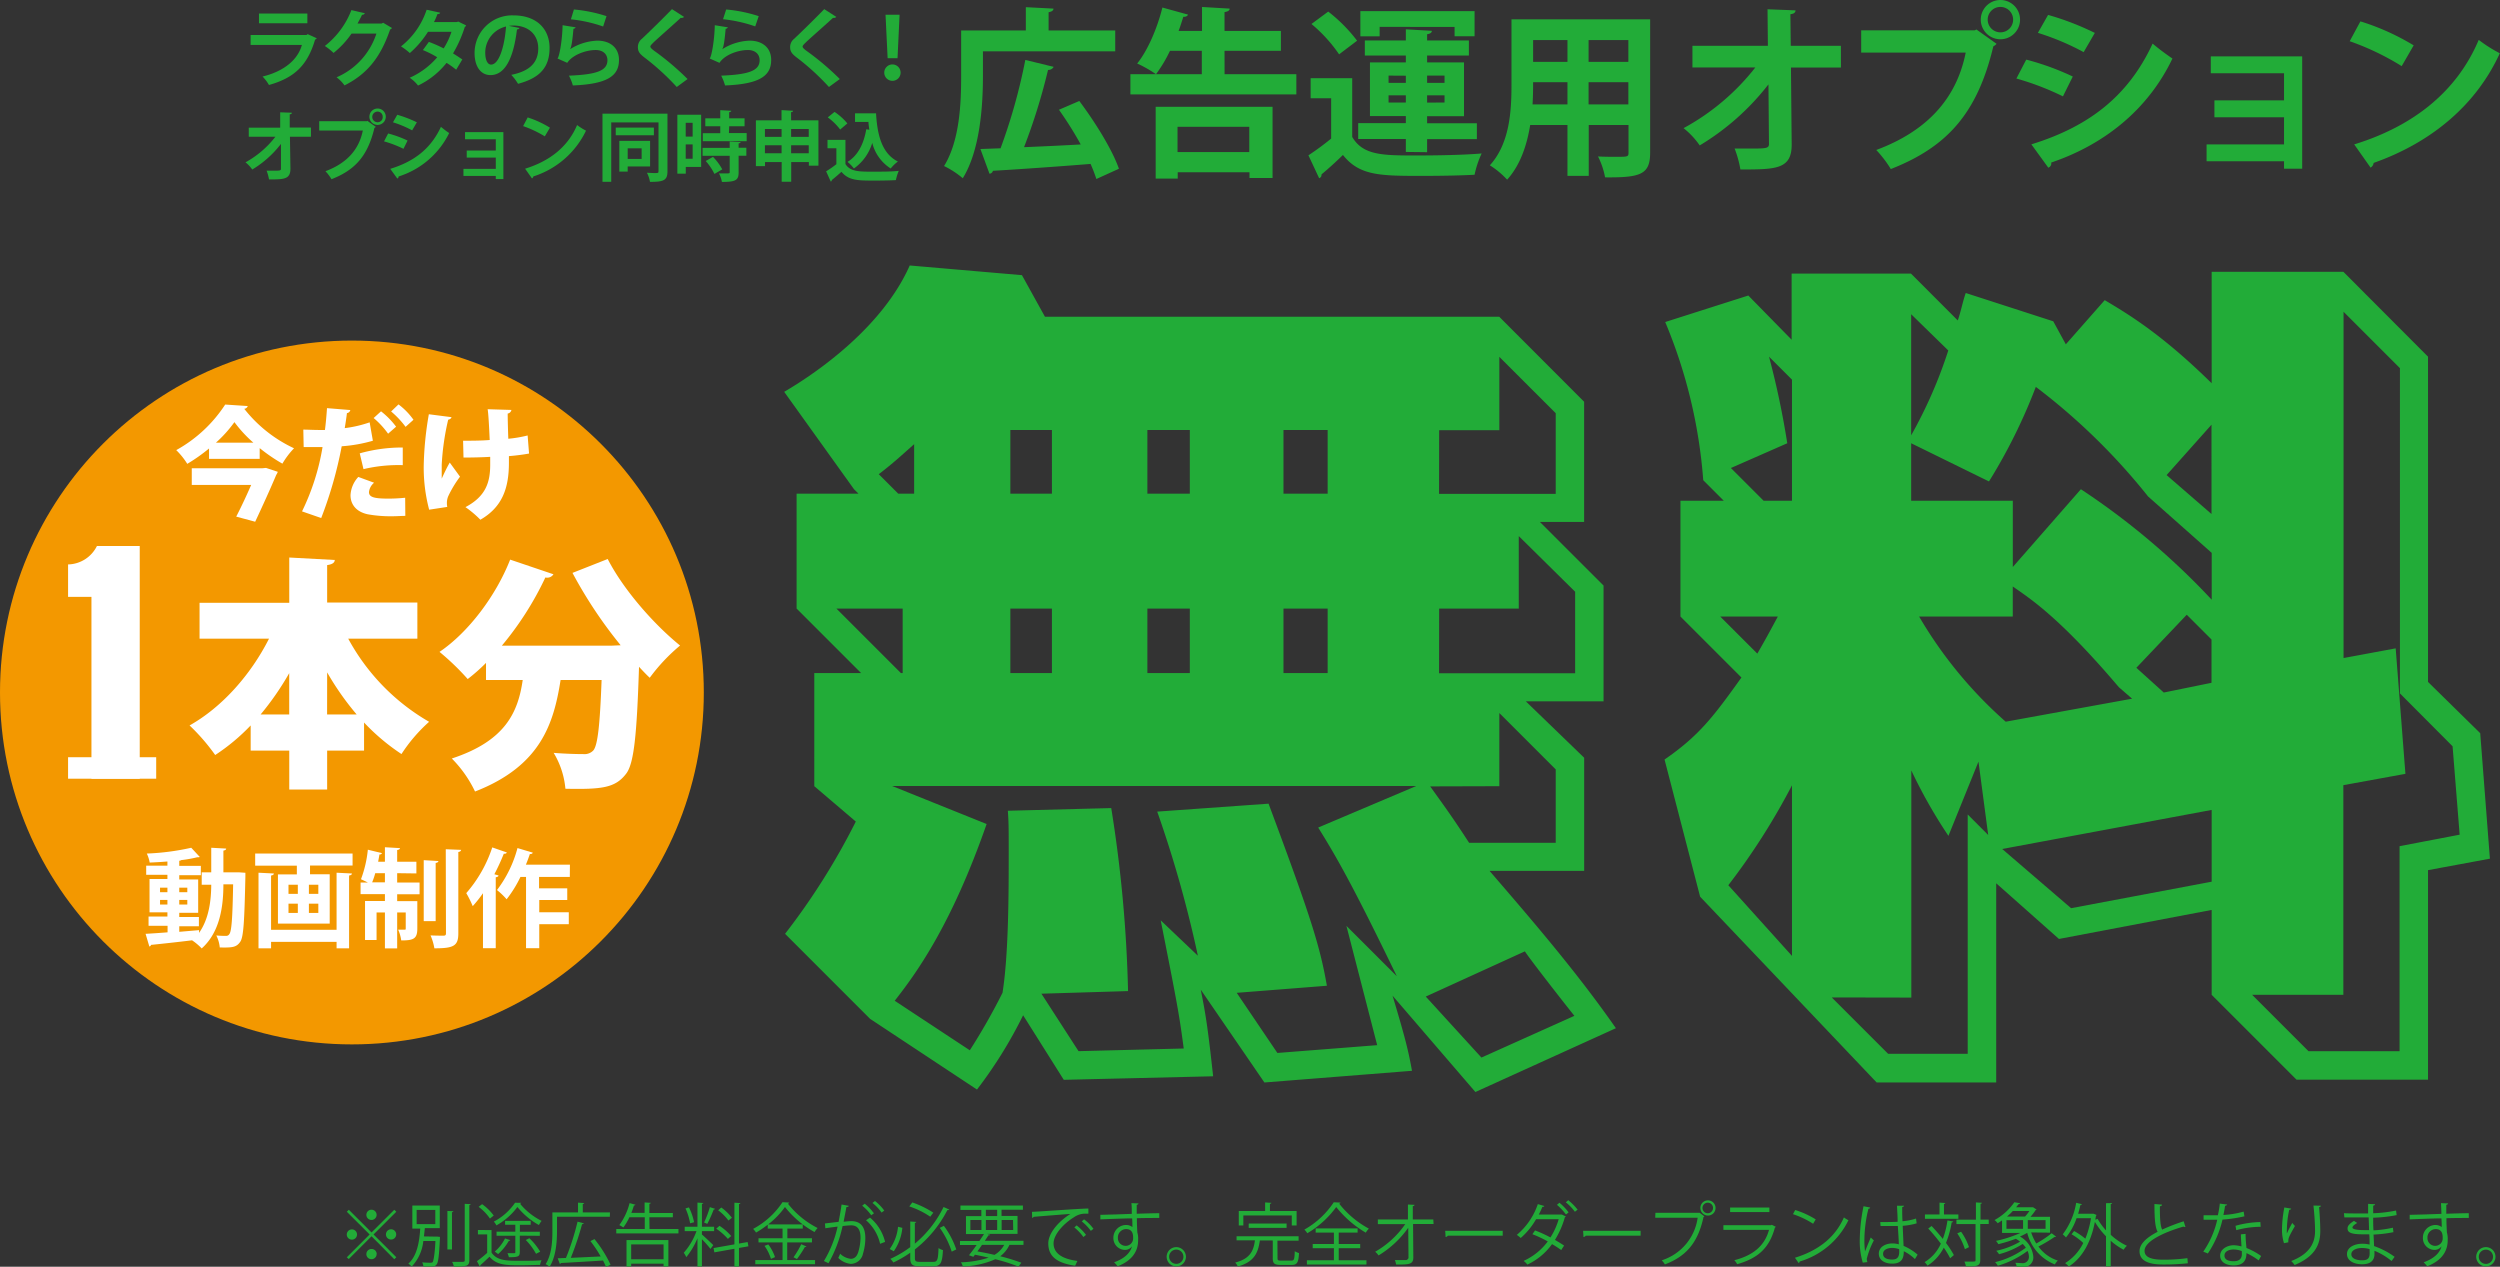
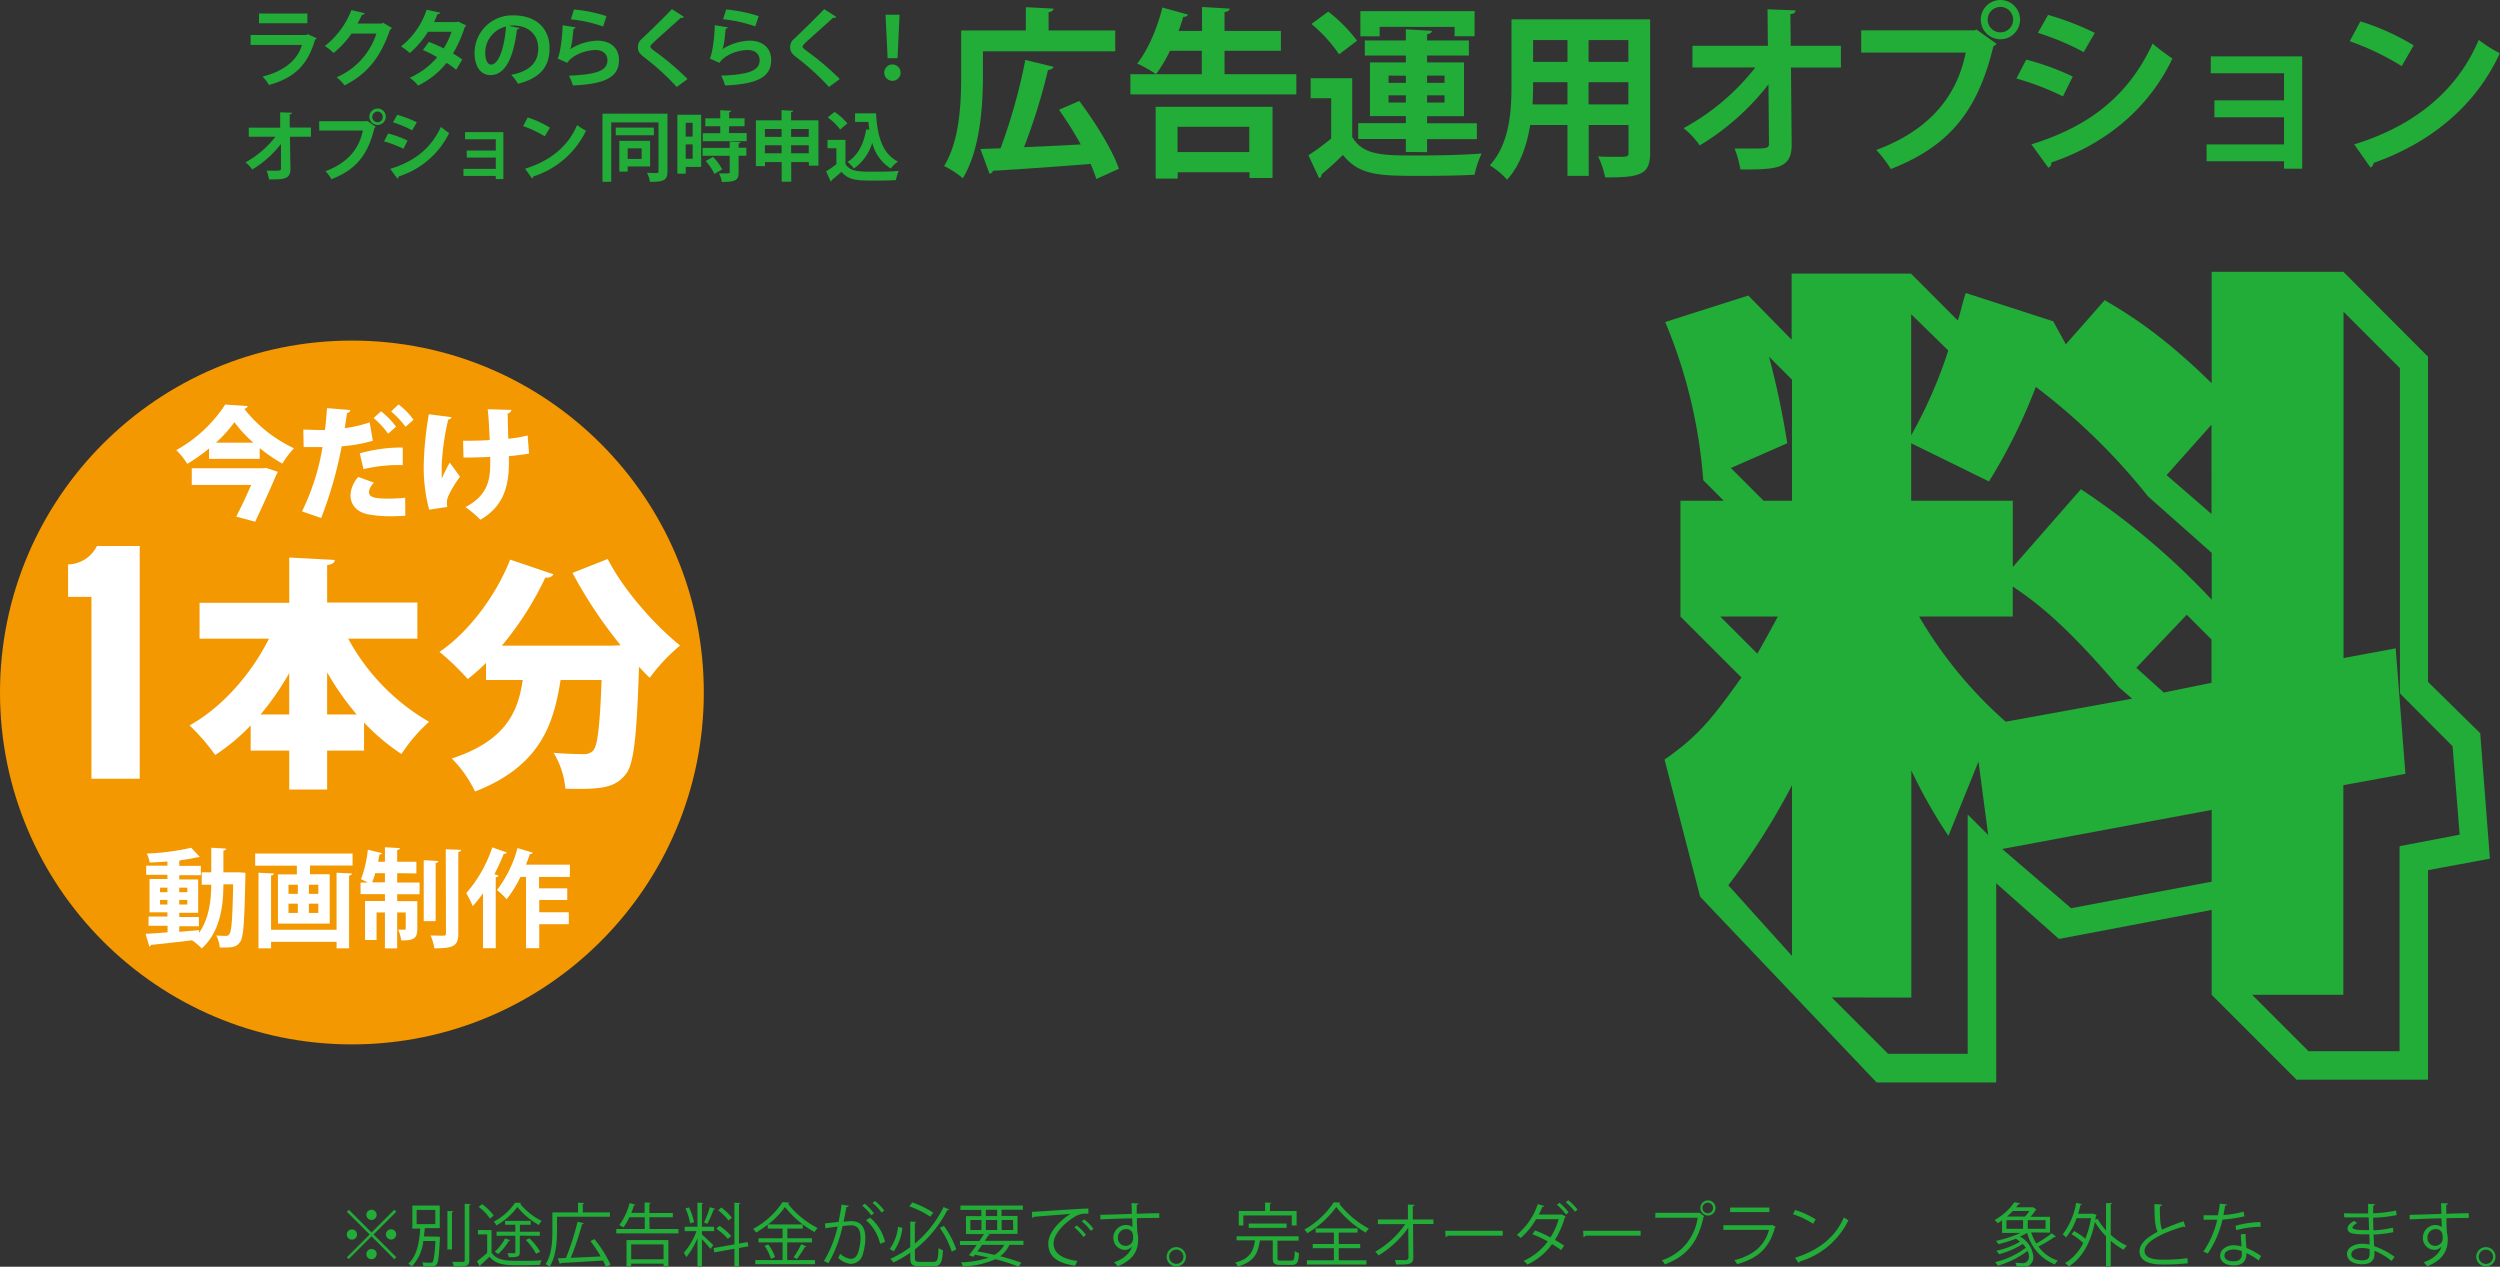
<svg xmlns="http://www.w3.org/2000/svg" viewBox="0 0 487.7 247.12">
  <rect x="0" y="0" width="487.7" height="247.12" fill="#333333" stroke="none" />
  <defs>
    <style>.cls-1{fill:none;}.cls-2{clip-path:url(#clip-path);}.cls-3{fill:#22ac38;}.cls-4{fill:#f39800;}.cls-5{fill:#fff;}</style>
    <clipPath id="clip-path" transform="translate(-6.34 -20.83)">
      <rect class="cls-1" width="505.26" height="281.74" transform="translate(505.26 281.74) rotate(180)" />
    </clipPath>
  </defs>
  <g id="レイヤー_2" data-name="レイヤー 2">
    <g id="_002" data-name="002">
      <g class="cls-2">
-         <path class="cls-3" d="M294.16,233.86,278,215.07c2.59,8.62,3.1,10.86,3.79,14.65L253,232l-12.42-18.11c1,5,1.38,7.42,2.42,16.9l-29.14.69-7.93-12.59a86.58,86.58,0,0,1-9,14.49l-20.86-13.8L159.49,203a133,133,0,0,0,13.8-21.9l-8.1-6.9V152.13h9.13l-12.58-12.58V117.13h12.07l-.87-.86-13.62-19c7.07-4.14,19.31-12.93,24.49-24.65l21.89,1.89,4.49,8.11h88.62L315.37,99.2v23.45h-8.63l12.42,12.41v22.59H304l11.38,11v22.07H296.92c8.62,10,17.07,19.82,24.65,30.69ZM169.5,139.55l12.58,12.58h.35V139.55Zm15.17-32.07c-3.28,2.93-4.48,4-6.9,5.86l3.79,3.79h3.11ZM275,224.72l-6-23.27,9.83,9.82c-7.76-16-11.21-22.41-15.34-29l19.14-8.11H180.36l18.45,7.42c-6.73,19.31-13.45,28.79-17.93,34.48l14.65,9.66a122.77,122.77,0,0,0,6.38-11.21c1.21-7.59,1.21-19.83,1.21-27.76,0-3.79,0-5.52-.17-7.76l20.17-.52a261.12,261.12,0,0,1,3.28,35.7l-16.9.51,7.24,11.21,20.52-.52c-.86-6.55-1.21-8.45-4.49-25l7.25,6.9a229.16,229.16,0,0,0-7.93-28.11l21.72-1.55c8.1,21.73,10,27.59,11.38,35.52l-17.59,1.38,7.93,11.73Zm-71.56-120v12.41h8.11V104.72Zm0,34.83v12.58h8.11V139.55Zm26.73-34.83v12.41h8.28V104.72Zm0,34.83v12.58h8.28V139.55Zm26.55-34.83v12.41h8.62V104.72Zm0,34.83v12.58h8.62V139.55Zm27.76,75.69,10.86,11.9L313.47,219c-1.38-1.72-8.28-10.51-9.66-12.58Zm.86-41c2.59,3.62,4.14,5.69,7.59,11h16.9V170.93l-11-11V174.2Zm1.73-57.07h22.76V101.44l-11-11v14.31H287.09Zm0,35h26.55V136.27l-11-10.86v14.14H287.09Z" transform="translate(-6.34 -20.83)" />
        <path class="cls-3" d="M409.34,88l7.59-8.62c4.31,2.59,10.86,6.38,20.86,16.21V73.85h25.69L480,90.41v63.45l10.18,10,1.89,24.48L480,190.58v40.87H454.34L437.79,214.9V198.34L408,204l-12.24-10.86V232H372.44L338,195.76,331.06,169c6.72-4.65,9.48-8.28,15-16l-11.9-11.9V118.51h8.45l-4-4a98.82,98.82,0,0,0-7.42-30.86l16.21-5.17,8.45,8.62V74.2h23.28l9.13,9.14c.52-1.38,1-3.8,1.56-5.35l17.07,5.52ZM341.92,141.1l7.24,7.24c2.07-3.62,2.42-4.31,4-7.24Zm14,32.93a131.48,131.48,0,0,1-12.42,19.49l12.42,13.79Zm0-55.52V94.89l-4.48-4.48A163.74,163.74,0,0,1,355,107.3l-11,4.83,6.38,6.38Zm7.76,96.9,11,11H390.2V179.72l4,4-1.9-14.31-5.86,14.48a98,98,0,0,1-7.24-12.76v44.31ZM379.17,82.13v23.62a89.37,89.37,0,0,0,7.24-16.55Zm0,25.17v11.21H399v12.93l13.28-15.17a141.42,141.42,0,0,1,25.52,21.55v-9.14l-12.41-11a122.67,122.67,0,0,0-21.9-21.38,107.24,107.24,0,0,1-9.14,18.45Zm40.52,47.59c-11.56-13.62-17.25-17.24-20.7-19.65v5.86H380.72a83.47,83.47,0,0,0,16.89,20.52l24.66-4.49Zm-22.76,31.56L410.37,198l27.42-5.17v-14Zm36-45.7-9.83,10.35,5.35,4.83,9.31-1.9v-8.45Zm4.83-19.65V103.68L429,113.51Zm7.93,93.8,11,11h17.76v-40l11.72-2.24-1.38-17.25L474.52,156.1V92.65l-11-11V149.2l10.17-1.89,1.9,24.48L463.48,174V214.9Z" transform="translate(-6.34 -20.83)" />
        <circle class="cls-4" cx="68.65" cy="135.09" r="68.65" />
        <path class="cls-5" d="M47.12,108.32a33.44,33.44,0,0,1-4.25,3,13.9,13.9,0,0,0-2.15-2.68,26.91,26.91,0,0,0,9.55-8.89l4.4.29a.78.78,0,0,1-.68.54,26.67,26.67,0,0,0,9.71,7.7,15.74,15.74,0,0,0-2.27,3A33.4,33.4,0,0,1,57,108.25v2.09H47.12Zm10.37,3.86.74-.07,2.3.76a2.57,2.57,0,0,1-.31.62c-1,2.39-2.66,6.06-4.1,9.12l-3.7-1c1-1.92,2.06-4.21,2.92-6.18H43.75v-3.25Zm-1.73-5a25.41,25.41,0,0,1-3.69-4,24.59,24.59,0,0,1-3.6,4Z" transform="translate(-6.34 -20.83)" />
        <path class="cls-5" d="M79.08,106.81A29.07,29.07,0,0,1,73,107.89a79.73,79.73,0,0,1-4,14l-3.74-1.3a45.34,45.34,0,0,0,4-12.54c-.33,0-1.92,0-2.32,0s-1,0-1.36,0l-.07-3.41c.76,0,2,.07,3.11.07l1.11,0c.17-1.3.31-2.91.4-4.26l4.55.37a.75.75,0,0,1-.66.6c-.09.78-.28,2.06-.43,2.93a23.2,23.2,0,0,0,4.86-1.13Zm6.33,14.66c-.81,0-1.63.07-2.49.07a25.12,25.12,0,0,1-4.83-.38c-2.32-.49-3.39-2-3.37-3.76a5.65,5.65,0,0,1,1.52-3.53L79.32,115a2.75,2.75,0,0,0-1,1.82c0,1,1,1.28,3.82,1.28a32.23,32.23,0,0,0,3.24-.17Zm-8.89-12.2a30.49,30.49,0,0,1,8.39-1.14l0,3.44a29.45,29.45,0,0,0-7.66.78Zm4.15-8.2a15.64,15.64,0,0,1,2.94,3l-1.56,1.37a16.5,16.5,0,0,0-2.82-3.06Zm3.41-1.35a13.39,13.39,0,0,1,2.92,3l-1.54,1.38a17.64,17.64,0,0,0-2.82-3Z" transform="translate(-6.34 -20.83)" />
        <path class="cls-5" d="M94.41,102.21c0,.24-.36.45-.64.5a49.4,49.4,0,0,0-1.26,8.79c0,.73,0,1.7,0,2.7.36-.78,1-2.18,1.57-3.13l2,2.75a21.69,21.69,0,0,0-2.23,3.67,3.29,3.29,0,0,0-.33,1.45,4.59,4.59,0,0,0,.07.78l-3.53.54A32.06,32.06,0,0,1,89,111.64a64.81,64.81,0,0,1,1-10Zm2.27,4.6c1,0,3.77,0,5.19-.15-.12-2.77-.26-5.21-.4-6l4.64.14a.89.89,0,0,1-.73.71c0,1,.05,2.94.12,4.91a24.12,24.12,0,0,0,3.77-.64l.28,3.53c-1.07.19-2.39.38-3.93.5l0,1.3c0,4.93-1.28,8.65-5.57,11.11a20.19,20.19,0,0,0-2.91-2.46c4-2.11,4.83-4.88,4.83-8.29l0-1.52c-1.38.09-3.48.14-5.21.14Z" transform="translate(-6.34 -20.83)" />
        <path class="cls-5" d="M52.91,191l1.3.09c0,.18,0,.5,0,.77-.19,8.73-.36,11.77-1,12.69-.74,1.07-1.49,1.17-4,1.11a6.65,6.65,0,0,0-.67-2.34,18.19,18.19,0,0,0,1.88.08.71.71,0,0,0,.67-.36c.42-.56.61-3,.73-9.69H49.92c0,4.1-.59,9.25-4.23,12.5a11.28,11.28,0,0,0-1.89-1.59l.05,0c-3,.37-6,.69-8.05.9a.38.38,0,0,1-.33.31L34.74,203c1.15-.06,2.63-.16,4.29-.29v-1.28H35.32v-1.8H39v-.82H35.51v-6.51H39v-.82H34.86V189.7H39v-.81c-1.17.1-2.35.16-3.46.21a6.68,6.68,0,0,0-.56-1.76,47.47,47.47,0,0,0,8.67-1.13L45.31,188a.47.47,0,0,1-.27.06.82.82,0,0,1-.21,0,24.23,24.23,0,0,1-3.14.56.71.71,0,0,1-.38.13v1h4.21v1.82H41.31v.82H45v6.51H41.31v.82h3.83v1.8H41.31v1.09l3.86-.33v.54c2-2.83,2.36-6.51,2.38-9.4H45.69V191h1.86v-4.79l2.91.16c0,.21-.16.32-.54.4V191h2.47ZM37.56,194v.88H39V194Zm0,3.29H39v-.9H37.56ZM42.88,194H41.31v.88h1.57Zm0,3.29v-.9H41.31v.9Z" transform="translate(-6.34 -20.83)" />
        <path class="cls-5" d="M56.12,187.34h19v2.34h-8.3v1.7h3.84V201H60.56v-9.59h3.69v-1.7H56.12ZM72,202.21V191.08l3,.15c0,.21-.18.34-.56.4v14.2H72v-1.26H59.22v1.26H56.77V191.08l3,.15c0,.21-.17.34-.55.4v10.58Zm-9.38-8.78v1.78h1.82v-1.78Zm0,3.69v1.8h1.82v-1.8Zm5.82-1.91v-1.78H66.6v1.78Zm0,3.71v-1.8H66.6v1.8Z" transform="translate(-6.34 -20.83)" />
        <path class="cls-5" d="M83.82,191.17V193h4.37v2.28H83.82v1.34h3.93V202c0,2-.79,2.29-3.14,2.29a7.51,7.51,0,0,0-.6-2.1c.54,0,1.06,0,1.25,0s.23,0,.23-.25v-3.1H83.82v7H81.43v-7H79.8v5.36H77.55v-7.6h3.88v-1.34H76.68V193h1.44c-.46-.23-1-.48-1.36-.65a22.75,22.75,0,0,0,1.34-5.76l2.76.67a.46.46,0,0,1-.5.25c-.06.46-.17.94-.25,1.43h1.32v-2.83l2.93.17c0,.21-.17.31-.54.37v2.29h3.75v2.28Zm-4.28,0a13.22,13.22,0,0,1-.6,1.78h2.49v-1.78Zm12.32-2.37c0,.19-.17.32-.53.38v11.35H89v-11.9Zm1.44-2.3,3,.12c-.05.21-.17.36-.55.42v15.88c0,2.45-.92,2.91-4.67,2.91a10.91,10.91,0,0,0-.75-2.52c1.11.05,2.18.05,2.53.05s.48-.11.48-.46Z" transform="translate(-6.34 -20.83)" />
        <path class="cls-5" d="M105.21,187.13c-.07.19-.26.27-.59.25a42.82,42.82,0,0,1-1.84,4l.81.23c0,.19-.21.31-.54.36v13.84h-2.49V195.08a25.24,25.24,0,0,1-2,2.52,21.41,21.41,0,0,0-1.26-2.54,25.79,25.79,0,0,0,5.07-8.92Zm12.29,4.77h-6v2.22H117v2.28h-5.46v2.39h5.76v2.33h-5.76v4.69h-2.58V191.9h-1.09a23.2,23.2,0,0,1-2.7,4.36,14,14,0,0,0-1.88-1.8,23.3,23.3,0,0,0,4-8.19l3,.9a.51.51,0,0,1-.58.25c-.23.69-.49,1.4-.78,2.09h8.59Z" transform="translate(-6.34 -20.83)" />
        <path class="cls-5" d="M87.76,145.42H74.27a41.58,41.58,0,0,0,15.78,16.22,31,31,0,0,0-5.39,6.29,41,41,0,0,1-7.3-6.15v5.48h-7.2v7.59H62.77v-7.59H55.24v-4.91a39.41,39.41,0,0,1-6.92,5.77,39,39,0,0,0-5-5.77c6.44-3.62,12-10,15.5-16.93H45.27v-7h17.5v-8.83l8.87.48c0,.52-.47.86-1.48,1v7.3h17.6Zm-25,6.73a55.33,55.33,0,0,1-5.58,8.06h5.58Zm7.39,8.06h5.77A54.28,54.28,0,0,1,70.16,152Z" transform="translate(-6.34 -20.83)" />
        <path class="cls-5" d="M33.6,172.74H24.18V137.27H19.62v-6.33a6.43,6.43,0,0,0,5.63-3.6H33.6Z" transform="translate(-6.34 -20.83)" />
-         <rect class="cls-5" x="13.28" y="147.72" width="17.19" height="4.19" />
        <path class="cls-5" d="M127.42,146.71a87.52,87.52,0,0,1-9.4-14.12l6.87-2.71c3,5.86,8.87,12.63,14.12,16.88a35.62,35.62,0,0,0-5.92,6.29c-.71-.66-1.38-1.38-2.09-2.14-.43,13.49-1,18.93-2.53,20.88-2.1,2.72-4.63,3.06-11.83,2.91a16.37,16.37,0,0,0-2.29-7c2.39.19,4.63.24,5.82.24a2.36,2.36,0,0,0,1.91-.71c.86-1,1.29-4.92,1.62-13.74h-8c-1.34,8.44-3.82,16.74-16.69,21.75a23.46,23.46,0,0,0-4.53-6.44c10.44-3.43,12.92-9,13.83-15.31h-7.16v-3.34a35,35,0,0,1-3.57,3.15A48.81,48.81,0,0,0,92.08,148c5.63-3.81,11-10.92,13.78-18l8.45,2.86a1.44,1.44,0,0,1-1.58.62,61.49,61.49,0,0,1-8.49,13.31h21.32Z" transform="translate(-6.34 -20.83)" />
        <path class="cls-3" d="M74.39,256.83l4.43,4.43,4.44-4.43.39.39-4.44,4.43,4.44,4.44-.39.39L78.82,262l-4.45,4.45L74,266.1l4.45-4.45L74,257.22Zm.6,5.83a1,1,0,1,1,1-1A1,1,0,0,1,75,262.66Zm2.82-4.84a1,1,0,1,1,1,1A1,1,0,0,1,77.81,257.82Zm2,7.66a1,1,0,1,1-1-1A1,1,0,0,1,79.83,265.48Zm2.82-4.84a1,1,0,1,1-1,1A1,1,0,0,1,82.65,260.64Z" transform="translate(-6.34 -20.83)" />
        <path class="cls-3" d="M91.5,262.07h.19l.47.05c0,.09,0,.19,0,.3-.17,3.46-.31,4.69-.66,5.1s-.53.38-1.49.38c-.33,0-.69,0-1.07,0a2.3,2.3,0,0,0-.24-.81c.69.07,1.36.07,1.59.07s.36,0,.47-.15.4-1.31.52-4.08H88.92a8.47,8.47,0,0,1-2.28,5,3.07,3.07,0,0,0-.64-.6c1.78-1.53,2.17-4.54,2.32-6.82H86.78V256h5.35v4.42H89.22c-.06.49-.1,1-.18,1.61Zm-3.88-5.2v2.77h3.64v-2.77Zm6,.19,1.15.06c0,.1-.08.16-.26.19v7.26h-.89ZM97,255.67l1.15.07c0,.11-.08.16-.25.19v10.74c0,.64-.19.92-.59,1.07a8.4,8.4,0,0,1-2.42.18,4,4,0,0,0-.35-.92h1.33c1.07,0,1.13,0,1.13-.34Z" transform="translate(-6.34 -20.83)" />
        <path class="cls-3" d="M102.23,260.79v4.4c1.06,1.6,3.11,1.6,5.53,1.6,1.46,0,3.18,0,4.23-.11a3.6,3.6,0,0,0-.3.91c-.94,0-2.42.07-3.76.07-2.78,0-4.72,0-6.09-1.67-.63.59-1.27,1.2-1.8,1.66,0,.1,0,.16-.12.21l-.54-1c.59-.43,1.32-1,2-1.62v-3.6H99.57v-.86Zm-1.84-5.05a9.75,9.75,0,0,1,2.26,2.22l-.73.59a9.43,9.43,0,0,0-2.21-2.29Zm7.62-.26a.32.32,0,0,1-.21.18A12.85,12.85,0,0,0,112,259a4.7,4.7,0,0,0-.53.81,14.57,14.57,0,0,1-4.2-3.52,12.73,12.73,0,0,1-4.09,3.59,3.7,3.7,0,0,0-.5-.74,11.41,11.41,0,0,0,4.14-3.68Zm-2.14,7.27c0,.09-.12.13-.26.13a10.2,10.2,0,0,1-2.1,2.6,6.89,6.89,0,0,0-.65-.49,8.3,8.3,0,0,0,2-2.57Zm1.87-.87v3.21c0,.86-.33,1-2.13,1a3.44,3.44,0,0,0-.27-.78h.83c.7,0,.7,0,.7-.21v-3.2h-3.66v-.79h3.66v-1.36h-2V259h5v.76h-2.11v1.36h3.89v.79Zm3.17,3.54a12,12,0,0,0-2-2.69l.7-.35a12.21,12.21,0,0,1,2.11,2.63Z" transform="translate(-6.34 -20.83)" />
        <path class="cls-3" d="M125.31,258.19H115V261c0,2-.19,5-1.45,6.95a3.43,3.43,0,0,0-.77-.51c1.21-1.88,1.32-4.53,1.32-6.44v-3.65h5v-1.91l1.19.08c0,.09-.09.16-.26.19v1.64h5.3Zm-3,4.36a24,24,0,0,1,3.14,5l-.89.45a13.09,13.09,0,0,0-.58-1.27c-3,.2-6.24.38-8.22.49a.23.23,0,0,1-.21.17l-.41-1.09,1.61-.07a49.28,49.28,0,0,0,2.26-7.08l1.21.33c0,.09-.15.16-.33.17a58.07,58.07,0,0,1-2.2,6.56l5.83-.27a24.54,24.54,0,0,0-2-3Z" transform="translate(-6.34 -20.83)" />
        <path class="cls-3" d="M133.05,260.58h5.64v.86H126.56v-.86h5.56v-2.29h-3a10.87,10.87,0,0,1-1.18,2,4.61,4.61,0,0,0-.78-.47,12.47,12.47,0,0,0,2-4.29l1.13.31c0,.09-.12.15-.28.15-.15.48-.32,1-.51,1.45h2.59V255.4l1.2.08c0,.1-.08.17-.27.19v1.79h4.58v.83h-4.58Zm-4.49,7.32v-5.16h8.17v5.15h-.94v-.55h-6.32v.56Zm7.23-4.31h-6.32v2.9h6.32Z" transform="translate(-6.34 -20.83)" />
        <path class="cls-3" d="M143.27,261v.66c.47.38,1.89,1.74,2.22,2.07l-.55.74a19.9,19.9,0,0,0-1.67-1.89v5.32h-.87v-5.51a14.61,14.61,0,0,1-2.18,3.69,4.33,4.33,0,0,0-.49-.86,13,13,0,0,0,2.48-4.22h-2.3v-.86h2.49v-4.71l1.13.08c0,.09-.09.15-.26.17v4.46h2.38V261Zm-2.53-4.63a11.37,11.37,0,0,1,1,2.89l-.77.21a12.41,12.41,0,0,0-.9-2.9Zm5.1.28a.29.29,0,0,1-.27.13,26.17,26.17,0,0,1-1.25,2.8c-.15-.05-.5-.22-.63-.26a20,20,0,0,0,1.13-3Zm6.5,7.31-1.84.32v3.63h-.89v-3.47l-3.91.7-.16-.84,4.07-.72v-8.13l1.16.08c0,.1-.08.17-.27.19v7.7l1.69-.29Zm-5.64-4a11.23,11.23,0,0,1,2.29,2,6.75,6.75,0,0,0-.65.56,11.64,11.64,0,0,0-2.28-2Zm.35-3.57a10.08,10.08,0,0,1,2.07,2l-.68.54a9.76,9.76,0,0,0-2-2Z" transform="translate(-6.34 -20.83)" />
        <path class="cls-3" d="M159.91,263.2v3.44h5.43v.81H153.68v-.81H159V263.2h-4.69v-.81H159v-1.88h-2.89v-.77a19,19,0,0,1-2.28,1.54,5.45,5.45,0,0,0-.57-.72,15.7,15.7,0,0,0,5.73-5.21l1.32.08a.31.31,0,0,1-.27.2,17.18,17.18,0,0,0,5.8,4.76,5.14,5.14,0,0,0-.6.79,19.07,19.07,0,0,1-5.77-4.89,15.5,15.5,0,0,1-3.29,3.4h6.76v.82h-3v1.88h4.8v.81Zm-3.17,3.21a9.07,9.07,0,0,0-1.26-2.54l.74-.28a8.67,8.67,0,0,1,1.31,2.48Zm6.91-2.42c0,.08-.15.12-.3.11a20.5,20.5,0,0,1-1.54,2.34l-.67-.34a16.57,16.57,0,0,0,1.5-2.55Z" transform="translate(-6.34 -20.83)" />
        <path class="cls-3" d="M171.91,256.06c0,.16-.19.23-.45.24-.14.76-.39,2.06-.55,2.87.61-.07,1.16-.12,1.5-.12,2,0,2.74,1.33,2.74,3.34a10.39,10.39,0,0,1-.46,3,2.47,2.47,0,0,1-2.39,2,4,4,0,0,1-2.43-1.17,6.14,6.14,0,0,0,.36-.82,3.53,3.53,0,0,0,2.06,1c.76,0,1.22-.48,1.49-1.34a10.22,10.22,0,0,0,.43-2.76c0-1.53-.51-2.44-1.86-2.43a16.12,16.12,0,0,0-1.64.14,25.64,25.64,0,0,1-2.75,7.25l-.89-.43a21.93,21.93,0,0,0,2.67-6.72c-.68.09-1.66.21-2.39.33l-.08-.94,2.66-.31c.2-1,.42-2.19.58-3.38Zm3.12-.41a9.34,9.34,0,0,1,1.8,1.88l-.53.37a8.87,8.87,0,0,0-1.77-1.86Zm3,7.82a8.57,8.57,0,0,0-2.74-4.59l.77-.52A8.87,8.87,0,0,1,179,263.1Zm-1-8.35a9.09,9.09,0,0,1,1.81,1.87l-.52.39a9,9,0,0,0-1.78-1.88Z" transform="translate(-6.34 -20.83)" />
        <path class="cls-3" d="M179.9,264.49a8.94,8.94,0,0,0,1.63-4.34l.84.21a9.42,9.42,0,0,1-1.67,4.56Zm4.92,1.75c0,.6.17.75.92.75h2.69c.8,0,.92-.47,1-2.69a2.69,2.69,0,0,0,.86.4c-.13,2.44-.43,3.15-1.83,3.15h-2.78c-1.37,0-1.77-.34-1.77-1.64v-1a21,21,0,0,1-3.3,1.91,3.06,3.06,0,0,0-.59-.71,20.09,20.09,0,0,0,3.89-2.29v-5l1.17.08c0,.09-.09.16-.27.18v4.06a21.67,21.67,0,0,0,5.6-7.15l1.1.5a.37.37,0,0,1-.36.11,23,23,0,0,1-6.34,7.67Zm-.51-10.84a18.21,18.21,0,0,1,4.1,2l-.6.78a16.33,16.33,0,0,0-4.08-2ZM192,265a16.81,16.81,0,0,0-2.33-4.64l.8-.39a16.68,16.68,0,0,1,2.42,4.6Z" transform="translate(-6.34 -20.83)" />
        <path class="cls-3" d="M206,263.68h-2.74a5.73,5.73,0,0,1-1.8,2.22,37.34,37.34,0,0,1,4.12,1.26l-.55.76a34,34,0,0,0-4.53-1.44,16.92,16.92,0,0,1-6.34,1.41,2.6,2.6,0,0,0-.36-.81,18.83,18.83,0,0,0,5.4-.91q-1.3-.3-2.67-.57l-.31.41-.85-.31c.43-.55,1-1.27,1.49-2h-3.25v-.78h3.79l.9-1.35h-3.52v-3.49h3v-1.22h-4.08V256h12.19v.82h-4.17v1.22h3.12v3.49h-6l.65.17c0,.09-.13.13-.32.12-.22.32-.45.69-.7,1.06H206Zm-10.36-4.85v1.95h2.16v-1.95Zm2.27,4.85c-.29.43-.6.86-.9,1.27,1.13.2,2.26.43,3.33.68a5,5,0,0,0,1.9-1.95Zm.75-6.84v1.22h2.21v-1.22Zm0,3.94h2.21v-1.95h-2.21Zm5.3-1.95h-2.22v1.95H204Z" transform="translate(-6.34 -20.83)" />
        <path class="cls-3" d="M207.66,257.23c1,0,9.29-.63,11-.64v1h-.5a3.79,3.79,0,0,0-2.29.69c-2,1.21-4,3.37-4,5.1s1.32,3,4.65,3.43l-.44.94c-3.82-.55-5.24-2-5.24-4.37,0-1.89,1.86-4.19,4.32-5.74-1.47.11-5.44.41-7.17.57a.39.39,0,0,1-.3.21Zm8.71,2.65a10,10,0,0,1,1.83,1.85l-.51.42a9.48,9.48,0,0,0-1.77-1.87Zm1.45-1.18a8.42,8.42,0,0,1,1.83,1.85l-.51.4a9.54,9.54,0,0,0-1.77-1.85Z" transform="translate(-6.34 -20.83)" />
        <path class="cls-3" d="M227.13,257.63c0-.29,0-1.76-.08-2.09l1.38.05c0,.11-.1.24-.34.28,0,.17,0,.33,0,1.74,1.65-.06,3.39-.1,4.4-.11v.93c-1.15,0-2.77,0-4.37.05,0,1,.05,2,.09,2.76a4.38,4.38,0,0,1,.16,1.41,6,6,0,0,1-.13,1.3c-.35,1.57-1.51,3-3.87,3.9a7.16,7.16,0,0,0-.69-.77c2.06-.74,3.16-1.85,3.5-3.13h0a1.68,1.68,0,0,1-1.38.71,2.29,2.29,0,0,1-2.26-2.35A2.48,2.48,0,0,1,226,259.8a2,2,0,0,1,1.25.41c0-.22,0-1.12-.05-1.7-1.4,0-5.65.17-6.2.2l0-.89,3.06-.08Zm.26,4.72c0-.52,0-1.75-1.38-1.75a1.62,1.62,0,0,0-1.59,1.71,1.5,1.5,0,0,0,1.49,1.56A1.45,1.45,0,0,0,227.39,262.35Z" transform="translate(-6.34 -20.83)" />
        <path class="cls-3" d="M237.69,266a1.88,1.88,0,1,1-1.88-1.88A1.89,1.89,0,0,1,237.69,266Zm-.49,0a1.39,1.39,0,1,0-1.39,1.38A1.38,1.38,0,0,0,237.2,266Z" transform="translate(-6.34 -20.83)" />
        <path class="cls-3" d="M255.56,266.29c0,.39.1.46.69.46h2c.54,0,.63-.25.67-1.83a3.42,3.42,0,0,0,.83.36c-.1,1.84-.36,2.31-1.43,2.31h-2.17c-1.19,0-1.52-.28-1.52-1.3v-3.47h-2.44l-.07,0c-.35,2.32-1,4.15-4.3,5.08a3,3,0,0,0-.52-.77c2.87-.74,3.59-2.25,3.85-4.33h-3.58V262h12.1v.86h-4.13Zm-6.67-8.35v1.95H248v-2.82h5.14V255.4l1.21.08c0,.1-.08.17-.27.19v1.4h5.2v2.82h-.94v-1.95Zm8.44,2.42h-7.39v-.84h7.39Z" transform="translate(-6.34 -20.83)" />
        <path class="cls-3" d="M267.85,255.43a.31.31,0,0,1-.27.2,18.51,18.51,0,0,0,5.8,4.88,3.83,3.83,0,0,0-.6.79,20.83,20.83,0,0,1-5.77-5,18.65,18.65,0,0,1-5.64,5.11,4.13,4.13,0,0,0-.57-.71,16.68,16.68,0,0,0,5.73-5.33Zm-.35,8.9v2.35h5.41v.83H261.29v-.83h5.27v-2.35h-4.14v-.82h4.14v-2.23H263v-.82h8.18v.82H267.5v2.23h4.19v.82Z" transform="translate(-6.34 -20.83)" />
        <path class="cls-3" d="M286,259.61h-4l.05,6.53c0,1.36-.88,1.4-3.36,1.37a4.2,4.2,0,0,0-.24-.87c.89,0,2,0,2.19,0s.49-.25.47-.49l-.05-5.81a19.32,19.32,0,0,1-5.79,5.4,3.71,3.71,0,0,0-.66-.72,18,18,0,0,0,5.87-5.39h-5.35v-.91H281l0-2.91,1.29.06c0,.14-.15.23-.34.25l0,2.6h4Z" transform="translate(-6.34 -20.83)" />
        <path class="cls-3" d="M288.27,260.94h11.22v.95H288.78a.6.6,0,0,1-.43.26Z" transform="translate(-6.34 -20.83)" />
        <path class="cls-3" d="M311.79,258.13c0,.08-.09.11-.17.15a17.48,17.48,0,0,1-1.94,4.43c.57.34,1.29.76,1.78,1.11l-.56.87a19.69,19.69,0,0,0-1.79-1.16,12.31,12.31,0,0,1-4.82,4,2.94,2.94,0,0,0-.73-.72,12.11,12.11,0,0,0,4.72-3.8,22.53,22.53,0,0,0-3-1.41l.52-.74a25.22,25.22,0,0,1,3,1.37,13.8,13.8,0,0,0,1.61-3.56H306a14.15,14.15,0,0,1-3,3.67,7,7,0,0,0-.76-.61,13.48,13.48,0,0,0,4.1-6l1.25.36c0,.15-.21.19-.37.18a14.16,14.16,0,0,1-.69,1.49h4.35l.13,0Zm-1.24-2.67a10.18,10.18,0,0,1,1.79,1.88l-.51.42a11.07,11.07,0,0,0-1.76-1.89Zm1.72-.5a11.39,11.39,0,0,1,1.83,1.85l-.53.41a9.57,9.57,0,0,0-1.77-1.84Z" transform="translate(-6.34 -20.83)" />
        <path class="cls-3" d="M315.17,260.94h11.22v.95H315.68a.62.62,0,0,1-.43.26Z" transform="translate(-6.34 -20.83)" />
        <path class="cls-3" d="M329.28,257.42h8.55l.08,0,.92.7a.43.43,0,0,1-.17.12c-1.08,5.05-3.42,7.69-7.53,9.25a5.44,5.44,0,0,0-.61-.8,10.17,10.17,0,0,0,7-8.3h-8.28ZM339.52,255a1.48,1.48,0,1,1-1.47,1.48A1.47,1.47,0,0,1,339.52,255Zm1,1.48a1,1,0,0,0-2.06,0,1,1,0,1,0,2.06,0Z" transform="translate(-6.34 -20.83)" />
        <path class="cls-3" d="M352.77,260.16a.34.34,0,0,1-.18.14c-1.1,4.05-3.34,6-7.36,7.15a4,4,0,0,0-.56-.78c3.65-.92,5.92-2.8,6.77-5.92h-8.9v-.91h9.3l.14-.08Zm-1.26-2.88h-7.66v-.88h7.66Z" transform="translate(-6.34 -20.83)" />
        <path class="cls-3" d="M356.55,256.88a16.89,16.89,0,0,1,4,1.83l-.51.85a17.07,17.07,0,0,0-3.93-1.87Zm-.05,9.31c4.77-1.47,7.94-4.15,9.55-7.87a5.74,5.74,0,0,0,.88.55,15.38,15.38,0,0,1-9.52,8.06.43.43,0,0,1-.18.31Z" transform="translate(-6.34 -20.83)" />
-         <path class="cls-3" d="M369.73,267.15a14.66,14.66,0,0,1-.58-4.73,33.78,33.78,0,0,1,.73-6.28l1.3.26a.35.35,0,0,1-.35.24,26,26,0,0,0-.78,5.79,17,17,0,0,0,.12,2.54c.3-.8.84-2.09,1.12-2.73l.6.57a15.67,15.67,0,0,0-1.38,3.59,1.91,1.91,0,0,0,.13.64Zm3.41-7.92c1.13,0,2.26,0,3.39-.05,0-1.16-.09-2.15-.12-3.14l1.36,0c0,.13-.14.24-.35.28,0,.86,0,1.73.06,2.75a11.56,11.56,0,0,0,2.64-.53l.12.94a12.85,12.85,0,0,1-2.72.48c.06,1.49.13,3.06.17,3.92a10.06,10.06,0,0,1,2.74,1.71l-.53.86a8.09,8.09,0,0,0-2.17-1.53c0,1.14-.23,2.42-2.25,2.42-1.57,0-2.62-.76-2.62-1.94,0-1.37,1.39-2,2.62-2a4.69,4.69,0,0,1,1.28.17c0-.84-.12-2.26-.19-3.57-.42,0-1,0-1.37,0h-2Zm3.69,5.29a4.4,4.4,0,0,0-1.33-.25c-.82,0-1.81.3-1.81,1.15s.81,1.12,1.79,1.12,1.36-.48,1.36-1.55Z" transform="translate(-6.34 -20.83)" />
-         <path class="cls-3" d="M383.15,260c.73.76,1.5,1.65,2.2,2.52a17.32,17.32,0,0,0,.9-3.61l1.12.21c0,.11-.12.16-.3.18a18.1,18.1,0,0,1-1.11,4,17.53,17.53,0,0,1,1.54,2.37l-.72.62a17.23,17.23,0,0,0-1.25-2.07,8.82,8.82,0,0,1-3.17,3.51,4.54,4.54,0,0,0-.57-.69,7.92,7.92,0,0,0,3.17-3.6,36.25,36.25,0,0,0-2.46-2.95Zm5.23-2.25v.85h-6.52v-.85h2.84v-2.31l1.12.07c0,.09-.08.16-.25.19v2.05Zm5.92,1v.86h-1.65v7c0,1.24-.68,1.27-2.79,1.27a4,4,0,0,0-.31-.94h1.18c1,0,1,0,1-.32v-7H388v-.86h3.8V255.4l1.17.07c0,.11-.09.18-.27.19v3.09Zm-5.39,2.37a11.36,11.36,0,0,1,1.54,3l-.8.4a11.55,11.55,0,0,0-1.49-3.09Z" transform="translate(-6.34 -20.83)" />
        <path class="cls-3" d="M402.58,261.25a10.13,10.13,0,0,0,1,2.16,20.84,20.84,0,0,0,3-2l.85.65c0,.07-.17.08-.28.07A27.87,27.87,0,0,1,404,264a7.38,7.38,0,0,0,3.78,2.74,3.58,3.58,0,0,0-.58.75,8.94,8.94,0,0,1-5.39-6.16,12.49,12.49,0,0,1-1.42.72A5,5,0,0,1,403,266a1.88,1.88,0,0,1-2.09,2c-.33,0-.72,0-1.16,0a1.83,1.83,0,0,0-.26-.82c.48,0,1,.06,1.25.06a1.21,1.21,0,0,0,1.4-1.28,2.65,2.65,0,0,0-.27-1.1,18.08,18.08,0,0,1-5.79,2.89,4,4,0,0,0-.54-.7,16.23,16.23,0,0,0,6-2.82,4.08,4.08,0,0,0-.62-.73,15.81,15.81,0,0,1-4.61,2,3.78,3.78,0,0,0-.54-.67,15.39,15.39,0,0,0,4.64-1.77,5.15,5.15,0,0,0-.82-.57,28.18,28.18,0,0,1-3.41,1.05,4.47,4.47,0,0,0-.46-.64,23.06,23.06,0,0,0,4.76-1.55H396.9V258.9a7.48,7.48,0,0,1-.86.56,2.56,2.56,0,0,0-.61-.62,11.34,11.34,0,0,0,3.87-3.48l1.11.2c0,.1-.12.17-.28.17l-.48.61h3.14l.15,0,.68.44c0,.07-.1.1-.17.11a10.35,10.35,0,0,1-1,1.31h3.81v3.1Zm-4.82-2.39v1.68H401v-1.68Zm3.63-.71a8.48,8.48,0,0,0,.84-1.08H399a10.81,10.81,0,0,1-1.14,1.08Zm4,2.39v-1.68h-3.47v1.68Z" transform="translate(-6.34 -20.83)" />
        <path class="cls-3" d="M418.37,255.52c0,.1-.09.17-.27.19v6a12.47,12.47,0,0,0,3.16,2.15,3.45,3.45,0,0,0-.64.77,12.45,12.45,0,0,1-2.52-1.75v5h-.92V262a14.47,14.47,0,0,1-2.17-2.81c-.83,4.32-2.68,7.18-5.09,8.71a3.49,3.49,0,0,0-.72-.66,9.54,9.54,0,0,0,3.54-3.93,12.41,12.41,0,0,0-2.28-1.7l.5-.63a14.28,14.28,0,0,1,2.19,1.49,18,18,0,0,0,1.1-4h-2.81a11.88,11.88,0,0,1-2.07,3.76,4.52,4.52,0,0,0-.63-.6,14,14,0,0,0,2.62-6.16l1.11.27c0,.1-.12.15-.28.15-.13.58-.28,1.16-.45,1.72h2.86l.17,0,.58.24a.51.51,0,0,1-.13.16l-.13.77.45-.18a12.16,12.16,0,0,0,1.64,2.25v-5.3Z" transform="translate(-6.34 -20.83)" />
        <path class="cls-3" d="M432.68,260.19h-.11a.57.57,0,0,1-.28-.08c-4,1.17-7.61,2.93-7.59,4.73,0,1.29,1.42,1.73,3.6,1.73a33.81,33.81,0,0,0,4.76-.3l.08,1a43.79,43.79,0,0,1-4.81.24c-2.67,0-4.6-.62-4.61-2.6,0-1.43,1.42-2.7,3.53-3.78-.46-.82-.62-2.38-.62-5.42l1.48.12c0,.17-.15.28-.42.32,0,2.35.07,3.82.45,4.55a37,37,0,0,1,4.19-1.62Z" transform="translate(-6.34 -20.83)" />
        <path class="cls-3" d="M440.83,255.81a.46.46,0,0,1-.42.23c-.09.59-.21,1.29-.33,1.81a18.42,18.42,0,0,0,3.95-.66l.15.92a28.05,28.05,0,0,1-4.28.64,19.73,19.73,0,0,1-2.85,6.61l-.9-.36a17.84,17.84,0,0,0,2.73-6.22h-2.67v-.88H439a19.18,19.18,0,0,0,.38-2.27Zm3.58,5.72c0,1.09.09,1.83.17,2.76a13.07,13.07,0,0,1,2.86,1.56l-.48.86a12.76,12.76,0,0,0-2.38-1.42c0,1.35-.54,2.4-2.51,2.4-1.49,0-2.64-.68-2.62-1.94s1.41-2,2.64-2a6,6,0,0,1,1.52.24c-.05-.86-.12-1.73-.12-2.36Zm-.74,3.36a4.62,4.62,0,0,0-1.6-.31c-.81,0-1.76.32-1.78,1.16s.76,1.13,1.8,1.13,1.59-.47,1.59-1.36C443.68,265.29,443.68,265.09,443.67,264.89Zm3.68-4.74a18.73,18.73,0,0,0-4.76.66l-.15-.85a19,19,0,0,1,4.85-.73Z" transform="translate(-6.34 -20.83)" />
-         <path class="cls-3" d="M451.9,263.35a8.78,8.78,0,0,1-.39-2.53,23.46,23.46,0,0,1,.46-4.44l1.34.23c-.05.18-.22.22-.39.23a19.57,19.57,0,0,0-.46,3.91,6.78,6.78,0,0,0,0,.73c.27-.66.77-1.57,1.05-2.08a6,6,0,0,0,.53.59c-1,1.78-1.29,2.29-1.29,2.86a1.29,1.29,0,0,0,0,.33Zm7.2-7.31c0,.16-.12.22-.35.29.1,1.17.23,3.12.23,4.66,0,2.6-1,4.94-5,6.62a6.92,6.92,0,0,0-.67-.78c3.67-1.4,4.65-3.62,4.65-5.82,0-1.66-.16-3.6-.31-5Z" transform="translate(-6.34 -20.83)" />
        <path class="cls-3" d="M463.6,257.5c.83.05,1.95.05,2.86.05l1.85,0c0-.65,0-1.4,0-1.87l1.35.07c0,.16-.13.24-.36.28,0,.21,0,1.25,0,1.48a26.09,26.09,0,0,0,4.46-.53l.12.89a26.87,26.87,0,0,1-4.58.51c0,.81,0,1.64.06,2.47a22.51,22.51,0,0,0,3.79-.52l.1.87a25,25,0,0,1-3.88.47l.11,2.25a15.07,15.07,0,0,1,4,2.09l-.59.82a13.05,13.05,0,0,0-3.34-2c0,.21,0,.45,0,.63,0,1.28-.78,2-2.41,2s-2.95-.69-2.95-2,1.46-2,3-2a6,6,0,0,1,1.41.16c0-.58,0-1.27-.06-2l-1.3,0c-2.3,0-2.94-.37-2.94-1.15,0-.51.39-.92,1.25-1.47l.64.41c-.6.34-.93.63-.93.9s.63.49,2.34.49c.3,0,.61,0,.9,0l-.08-2.48c-.58,0-1.25,0-1.85,0-.86,0-2.09,0-2.89,0Zm5,7a5.54,5.54,0,0,0-1.51-.21c-1,0-2.05.41-2.05,1.22s.94,1.18,2.11,1.18,1.46-.47,1.46-1.41Z" transform="translate(-6.34 -20.83)" />
        <path class="cls-3" d="M482.61,257.63c0-.29-.06-1.76-.08-2.09l1.38.05c0,.11-.11.24-.35.28,0,.17,0,.33,0,1.74,1.65-.06,3.38-.1,4.39-.11v.93c-1.14,0-2.77,0-4.36.05,0,1,.05,2,.09,2.76a4.68,4.68,0,0,1,.16,1.41,6,6,0,0,1-.13,1.3c-.35,1.57-1.51,3-3.87,3.9a7.16,7.16,0,0,0-.69-.77c2.06-.74,3.16-1.85,3.49-3.13h0a1.69,1.69,0,0,1-1.38.71,2.29,2.29,0,0,1-2.26-2.35,2.47,2.47,0,0,1,2.42-2.51,2,2,0,0,1,1.25.41c0-.22,0-1.12-.06-1.7-1.39,0-5.64.17-6.19.2l0-.89,3.07-.08Zm.25,4.72c0-.52,0-1.75-1.37-1.75a1.63,1.63,0,0,0-1.6,1.71,1.5,1.5,0,0,0,1.49,1.56A1.45,1.45,0,0,0,482.86,262.35Z" transform="translate(-6.34 -20.83)" />
        <path class="cls-3" d="M493.16,266a1.88,1.88,0,1,1-1.88-1.88A1.88,1.88,0,0,1,493.16,266Zm-.48,0a1.39,1.39,0,1,0-2.78,0,1.39,1.39,0,0,0,2.78,0Z" transform="translate(-6.34 -20.83)" />
        <path class="cls-3" d="M198.09,30.85v4.92c0,5.71-.56,14.4-3.93,19.83a17.76,17.76,0,0,0-3.65-2.38c3.08-5,3.33-12.37,3.33-17.45v-9h12.62V22.23l5.39.28c0,.36-.28.57-.95.71v3.55h13v4.08Zm18.8,9.68c3.05,4.07,6.42,9.46,7.73,13.22l-4.4,2a30.83,30.83,0,0,0-1.13-2.94c-7,.56-14.26,1.06-19.05,1.34a.74.74,0,0,1-.67.57l-1.77-4.82,3.93-.14a111.5,111.5,0,0,0,4.83-17.24l5.53,1.35a1.17,1.17,0,0,1-1.1.6,117.19,117.19,0,0,1-4.68,15.07c3.47-.14,7.3-.32,11.06-.53a70.73,70.73,0,0,0-4.25-6.77Z" transform="translate(-6.34 -20.83)" />
        <path class="cls-3" d="M245.23,35.31h14v3.94H226.86V35.31h5a23.76,23.76,0,0,0-3.68-2.09c2.05-2.52,3.93-6.91,4.92-10.92l5,1.38c-.11.29-.43.46-.92.43-.29.92-.57,1.84-.92,2.76h4.57V22.19l5.39.32c0,.36-.32.57-1,.68v3.68h11v3.87h-11ZM231.79,55.67v-14h22.8V55.56h-4.5V54.43h-14v1.24Zm9-24.93h-6.21a26.91,26.91,0,0,1-2.73,4.57h8.94Zm9.26,14.82h-14v4.93h14Z" transform="translate(-6.34 -20.83)" />
        <path class="cls-3" d="M270.13,36.09V47.55c2.12,3.61,6,3.61,12.55,3.61,4.22,0,9.29-.1,12.7-.39A18.86,18.86,0,0,0,294,54.92c-2.7.15-6.6.22-10.18.22-8.19,0-12.27,0-15.5-4.08-1.41,1.38-2.9,2.73-4.18,3.79,0,.43-.11.57-.46.75l-2.09-4.47a54.78,54.78,0,0,0,4.43-3.26V40h-4V36.09Zm-4.68-13a30.4,30.4,0,0,1,5.63,5.68l-3.51,2.66a28.83,28.83,0,0,0-5.39-5.92Zm15.14,27.38V47.94H271.3V44.85h9.29V43.47h-7V33h7V31.66h-8V28.72h8V26.55l5.07.29c0,.35-.28.57-.92.67v1.21h8.15v2.94h-8.15V33h7.2v10.5h-7.2v1.38h9.71v3.09h-9.71v2.55Zm-5.11-24.4v1.85h-3.76V23H294v4.9h-3.9V26.09Zm1.74,9.51V37h3.37V35.6Zm0,5.25h3.37V39.43h-3.37Zm10.92-5.25h-3.4V37h3.4Zm0,5.25V39.43h-3.4v1.42Z" transform="translate(-6.34 -20.83)" />
        <path class="cls-3" d="M328.25,24.6v26c0,4.22-1.77,4.9-8.79,4.83a15.13,15.13,0,0,0-1.38-4.08c1.2.07,2.55.07,3.58.07,2.23,0,2.37,0,2.37-.85V45.21h-7.76v9.93h-4.15V45.21h-7.27c-.64,3.93-1.92,7.83-4.5,10.67a16.57,16.57,0,0,0-3.37-2.8c3.9-4.29,4.22-10.67,4.22-15.71V24.6ZM305.42,36.87c0,1.14,0,2.31-.11,4.33h6.81V36.87Zm6.7-8.22h-6.7V32.9h6.7ZM324,32.9V28.65h-7.76V32.9Zm-7.76,8.3H324V36.87h-7.76Z" transform="translate(-6.34 -20.83)" />
        <path class="cls-3" d="M365.47,34h-9.75l.14,14.89c.08,5-3.08,5-10,5a21.22,21.22,0,0,0-1.13-4.08c.92,0,1.95,0,2.87,0,3.37,0,3.9,0,3.83-1.07l-.1-11.45A48.65,48.65,0,0,1,337.92,49.2a15.58,15.58,0,0,0-3.15-3.37,45,45,0,0,0,14-11.84H336.5V29.77h14.72l-.07-7.13,5.46.21c0,.39-.28.68-1,.75l.07,6.17h9.78Z" transform="translate(-6.34 -20.83)" />
        <path class="cls-3" d="M369.42,26.75h22.16l.32-.17,3.93,2.8a2.15,2.15,0,0,1-.63.49c-3.16,13.27-9.19,19.69-20,23.94a22.45,22.45,0,0,0-2.84-3.72c9.61-3.58,15.61-9.75,17.45-19H369.42Zm27.16-5.92a3.83,3.83,0,1,1,0,7.66,3.83,3.83,0,1,1,0-7.66Zm2.48,3.83a2.48,2.48,0,1,0-2.48,2.48A2.47,2.47,0,0,0,399.06,24.66Z" transform="translate(-6.34 -20.83)" />
        <path class="cls-3" d="M401.62,32.46a51.36,51.36,0,0,1,9.08,3.3l-1.92,3.87a53,53,0,0,0-9.08-3.48Zm1,16.53c10.89-3.37,18.8-9.15,23.65-19.65a48.29,48.29,0,0,0,3.87,2.91c-4.82,10.11-13.48,16.85-23.65,20.29a.87.87,0,0,1-.57,1Zm3.26-25.25A53.92,53.92,0,0,1,415,27.25L412.82,31a49.31,49.31,0,0,0-8.93-3.76Z" transform="translate(-6.34 -20.83)" />
        <path class="cls-3" d="M455.45,31.83V53.74h-3.54V52.29H436.8V49h15.11V43.71H438.33v-3.3h13.58V35.12H437.62V31.83Z" transform="translate(-6.34 -20.83)" />
        <path class="cls-3" d="M466.81,25a46.28,46.28,0,0,1,10.39,4.68l-2.34,4.05a51.3,51.3,0,0,0-10.14-4.86ZM465.6,49c11.95-3.69,20.18-10.64,24.29-20.39A27.16,27.16,0,0,0,494,31.22c-4.4,9.68-12.87,17.24-24.61,21.39a1.22,1.22,0,0,1-.6.92Z" transform="translate(-6.34 -20.83)" />
        <path class="cls-3" d="M68.13,28.3a.56.56,0,0,1-.32.25c-1.48,5-4,7.45-9,8.86a8.25,8.25,0,0,0-1.25-1.65c4.14-1,6.88-3.25,7.67-6.16h-10V27.66H66.13l.23-.17ZM66.3,25.37H56.86v-1.9H66.3Z" transform="translate(-6.34 -20.83)" />
        <path class="cls-3" d="M82.81,26.29a1,1,0,0,1-.37.31C80.58,32,78,35.25,73.55,37.49A7.43,7.43,0,0,0,72,35.91a13.93,13.93,0,0,0,7.77-8.53H74.92a17.67,17.67,0,0,1-3.51,3.78,11.38,11.38,0,0,0-1.7-1.36,16.31,16.31,0,0,0,5.18-7l2.62.61a.52.52,0,0,1-.54.3c-.27.59-.6,1.17-.88,1.71h4.7l.3-.15Z" transform="translate(-6.34 -20.83)" />
        <path class="cls-3" d="M97.27,25.79a.53.53,0,0,1-.26.3,24.57,24.57,0,0,1-2.29,5.16c.57.35,1.33.85,1.81,1.18l-1.2,2c-.48-.39-1.29-1-1.88-1.33a15.74,15.74,0,0,1-5.56,4.42A6.77,6.77,0,0,0,86.26,36,15,15,0,0,0,91.63,32a19.15,19.15,0,0,0-2.79-1.4L90,29a26.29,26.29,0,0,1,2.89,1.27,14,14,0,0,0,1.52-3.23H89.83a18.89,18.89,0,0,1-3.54,4.14,12.7,12.7,0,0,0-1.72-1.3,15.12,15.12,0,0,0,5-7.15l2.65.58c-.06.18-.24.28-.54.26A14.24,14.24,0,0,1,91,25.14h4.41l.34-.1Z" transform="translate(-6.34 -20.83)" />
        <path class="cls-3" d="M107.68,26.29a.53.53,0,0,1-.49.28c-.68,5.64-2.33,8.91-5.17,8.91-1.79,0-3.1-1.52-3.1-4.32a7.33,7.33,0,0,1,7.57-7.33c4.67,0,7.06,2.77,7.06,6.35,0,3.88-2,5.89-6.15,7a10.29,10.29,0,0,0-1.32-1.75c3.76-.74,5.26-2.54,5.26-5.16s-1.84-4.46-4.88-4.46a5.71,5.71,0,0,0-.84.07ZM105.06,26A5.25,5.25,0,0,0,101,31.07c0,1.39.41,2.36,1.14,2.36C103.71,33.43,104.78,29.82,105.06,26Z" transform="translate(-6.34 -20.83)" />
        <path class="cls-3" d="M118.63,26.16a.45.45,0,0,1-.42.28c-.2,2.29-.38,3.61-.68,4h0a10.63,10.63,0,0,1,5.36-1.68c2.4,0,4.22,1.33,4.2,3.79,0,3.15-2.39,4.69-9,4.95a9.48,9.48,0,0,0-.76-1.91c5.5-.22,7.49-1,7.51-3,0-1.17-.84-2-2.29-2-2,0-4.59,1-5.55,2.5l-1.91-.85c.35-.27.94-3.47,1-6.49Zm-.33-3.48a28.58,28.58,0,0,1,6.36,1.3L124,26a27.41,27.41,0,0,0-6.29-1.4Z" transform="translate(-6.34 -20.83)" />
        <path class="cls-3" d="M138.36,37.8A47.49,47.49,0,0,0,132,32c-1-.77-1.22-1.23-1.22-2a2.05,2.05,0,0,1,.78-1.6c1.65-1.54,4.6-4.46,5.87-5.79l2.36,1.52a.71.71,0,0,1-.65.18c-1.51,1.4-3.84,3.43-5.19,4.68-.36.37-.74.69-.74.93s.41.59,1,1a52,52,0,0,1,6.26,5.33Z" transform="translate(-6.34 -20.83)" />
        <path class="cls-3" d="M148.33,26.16a.47.47,0,0,1-.43.28c-.2,2.29-.38,3.61-.68,4h0a10.66,10.66,0,0,1,5.36-1.68c2.41,0,4.22,1.33,4.2,3.79,0,3.15-2.39,4.69-9,4.95a10,10,0,0,0-.75-1.91c5.49-.22,7.48-1,7.5-3,0-1.17-.84-2-2.29-2-2.05,0-4.59,1-5.54,2.5l-1.92-.85c.35-.27.94-3.47,1-6.49ZM148,22.68a28.6,28.6,0,0,1,6.35,1.3l-.68,2a27.45,27.45,0,0,0-6.28-1.4Z" transform="translate(-6.34 -20.83)" />
        <path class="cls-3" d="M168.05,37.8A46.88,46.88,0,0,0,161.7,32c-1-.77-1.22-1.23-1.22-2a2.05,2.05,0,0,1,.78-1.6c1.65-1.54,4.6-4.46,5.87-5.79l2.36,1.52a.7.7,0,0,1-.64.18c-1.52,1.4-3.85,3.43-5.2,4.68-.36.37-.74.69-.74.93s.41.59,1,1a52,52,0,0,1,6.26,5.33Z" transform="translate(-6.34 -20.83)" />
        <path class="cls-3" d="M178.84,35a1.6,1.6,0,0,1,1.59-1.6,1.6,1.6,0,0,1,0,3.2A1.6,1.6,0,0,1,178.84,35Zm.66-2.81-.41-8.49h2.74l-.4,8.49Z" transform="translate(-6.34 -20.83)" />
        <path class="cls-3" d="M67,47.51H62.9L63,53.73c0,2.1-1.29,2.1-4.18,2.1a9,9,0,0,0-.47-1.7h1.2c1.4,0,1.63,0,1.6-.44l0-4.79a20.09,20.09,0,0,1-5.6,5,6.44,6.44,0,0,0-1.32-1.4,18.84,18.84,0,0,0,5.84-5H54.87V45.74H61l0-3,2.28.08c0,.17-.12.29-.42.31l0,2.58H67Z" transform="translate(-6.34 -20.83)" />
        <path class="cls-3" d="M68.61,44.48h9.26l.14-.07,1.64,1.17a1,1,0,0,1-.27.21c-1.32,5.54-3.83,8.22-8.37,10a9,9,0,0,0-1.18-1.56c4-1.49,6.52-4.07,7.29-7.94H68.61ZM80,42a1.6,1.6,0,1,1,0,3.2A1.6,1.6,0,1,1,80,42Zm1,1.6a1,1,0,0,0-1-1,1,1,0,1,0,0,2.08A1,1,0,0,0,81,43.61Z" transform="translate(-6.34 -20.83)" />
        <path class="cls-3" d="M82.06,46.87a21.07,21.07,0,0,1,3.79,1.38l-.8,1.61a21.89,21.89,0,0,0-3.79-1.45Zm.41,6.9c4.55-1.4,7.86-3.82,9.89-8.2.37.32,1.23,1,1.61,1.21a16.5,16.5,0,0,1-9.88,8.48.38.38,0,0,1-.24.4Zm1.37-10.55a23.43,23.43,0,0,1,3.82,1.47l-.92,1.57A20.49,20.49,0,0,0,83,44.69Z" transform="translate(-6.34 -20.83)" />
        <path class="cls-3" d="M104.54,46.6v9.16h-1.48v-.61H96.75V53.77h6.31v-2.2H97.39V50.19h5.67V48h-6V46.6Z" transform="translate(-6.34 -20.83)" />
        <path class="cls-3" d="M109.28,43.74a19.3,19.3,0,0,1,4.34,2l-1,1.69a21.3,21.3,0,0,0-4.23-2Zm-.5,10c5-1.54,8.43-4.44,10.14-8.52a11.16,11.16,0,0,0,1.74,1.1,17.12,17.12,0,0,1-10.28,8.93.51.51,0,0,1-.26.39Z" transform="translate(-6.34 -20.83)" />
        <path class="cls-3" d="M136.55,43V54.25c0,1.78-.76,2.06-3.41,2.06a6.15,6.15,0,0,0-.59-1.77c.5,0,1,.05,1.41.05.75,0,.84,0,.84-.36V44.71h-9.22V56.29h-1.71V43Zm-2.65,2.72v1.5h-7.44v-1.5Zm-.74,7.59h-4.37v1h-1.63v-6h6Zm-1.65-3.54h-2.72v2.07h2.72Z" transform="translate(-6.34 -20.83)" />
        <path class="cls-3" d="M143.12,43.21V53.39h-3v1.32h-1.64V43.21Zm-1.66,1.58h-1.35v2.69h1.35Zm-1.35,7h1.35V49h-1.35Zm8.43-5H152v1.58h-8.56V46.81h3.41V45.46h-2.92V43.92h2.92v-1.6l2.14.12c0,.13-.13.24-.4.28v1.2h3v1.54h-3Zm2.27,1.75c0,.13-.12.24-.38.26v.85h1.51v1.56h-1.51v3.25c0,1.52-.55,1.86-3.26,1.86a5.74,5.74,0,0,0-.57-1.66l1.25,0c.8,0,.84,0,.84-.27V51.23H143.4V49.67h5.29V48.45Zm-5.1,6.22a10.84,10.84,0,0,0-1.7-2.52l1.42-.81a11,11,0,0,1,1.81,2.44Z" transform="translate(-6.34 -20.83)" />
        <path class="cls-3" d="M160.67,44.31H166v8.84h-1.87v-.71h-3.44v3.84h-1.86V52.44h-3.25v.8h-1.78V44.31h5v-2l2.26.13c0,.15-.13.24-.4.28ZM158.81,46h-3.25v1.53h3.25Zm-3.25,4.73h3.25V49.17h-3.25ZM164.11,46h-3.44v1.53h3.44Zm-3.44,4.73h3.44V49.17h-3.44Z" transform="translate(-6.34 -20.83)" />
        <path class="cls-3" d="M171.27,48.11v4.72c.92,1.49,2.71,1.49,5.31,1.49,1.7,0,3.72,0,5.09-.16a9.82,9.82,0,0,0-.56,1.81c-1.09.06-2.64.09-4.09.09-3.32,0-5.09,0-6.53-1.71-.65.58-1.32,1.16-1.88,1.6a.28.28,0,0,1-.21.3l-.9-2a19.45,19.45,0,0,0,2-1.39V49.76h-1.73V48.11Zm-2.13-5.45a11.31,11.31,0,0,1,2.5,2.25l-1.4,1.19a11.38,11.38,0,0,0-2.42-2.37Zm4,.28h4.1c.24,4.24,1.14,7.84,4.26,9.4a7.5,7.5,0,0,0-1.4,1.36,8.28,8.28,0,0,1-3.6-5,9.38,9.38,0,0,1-3.58,5,7.58,7.58,0,0,0-1.25-1.29c2-1.2,3.19-3.51,3.66-6.37l.6.1c-.08-.49-.14-1-.18-1.52h-2.61Z" transform="translate(-6.34 -20.83)" />
      </g>
    </g>
  </g>
</svg>